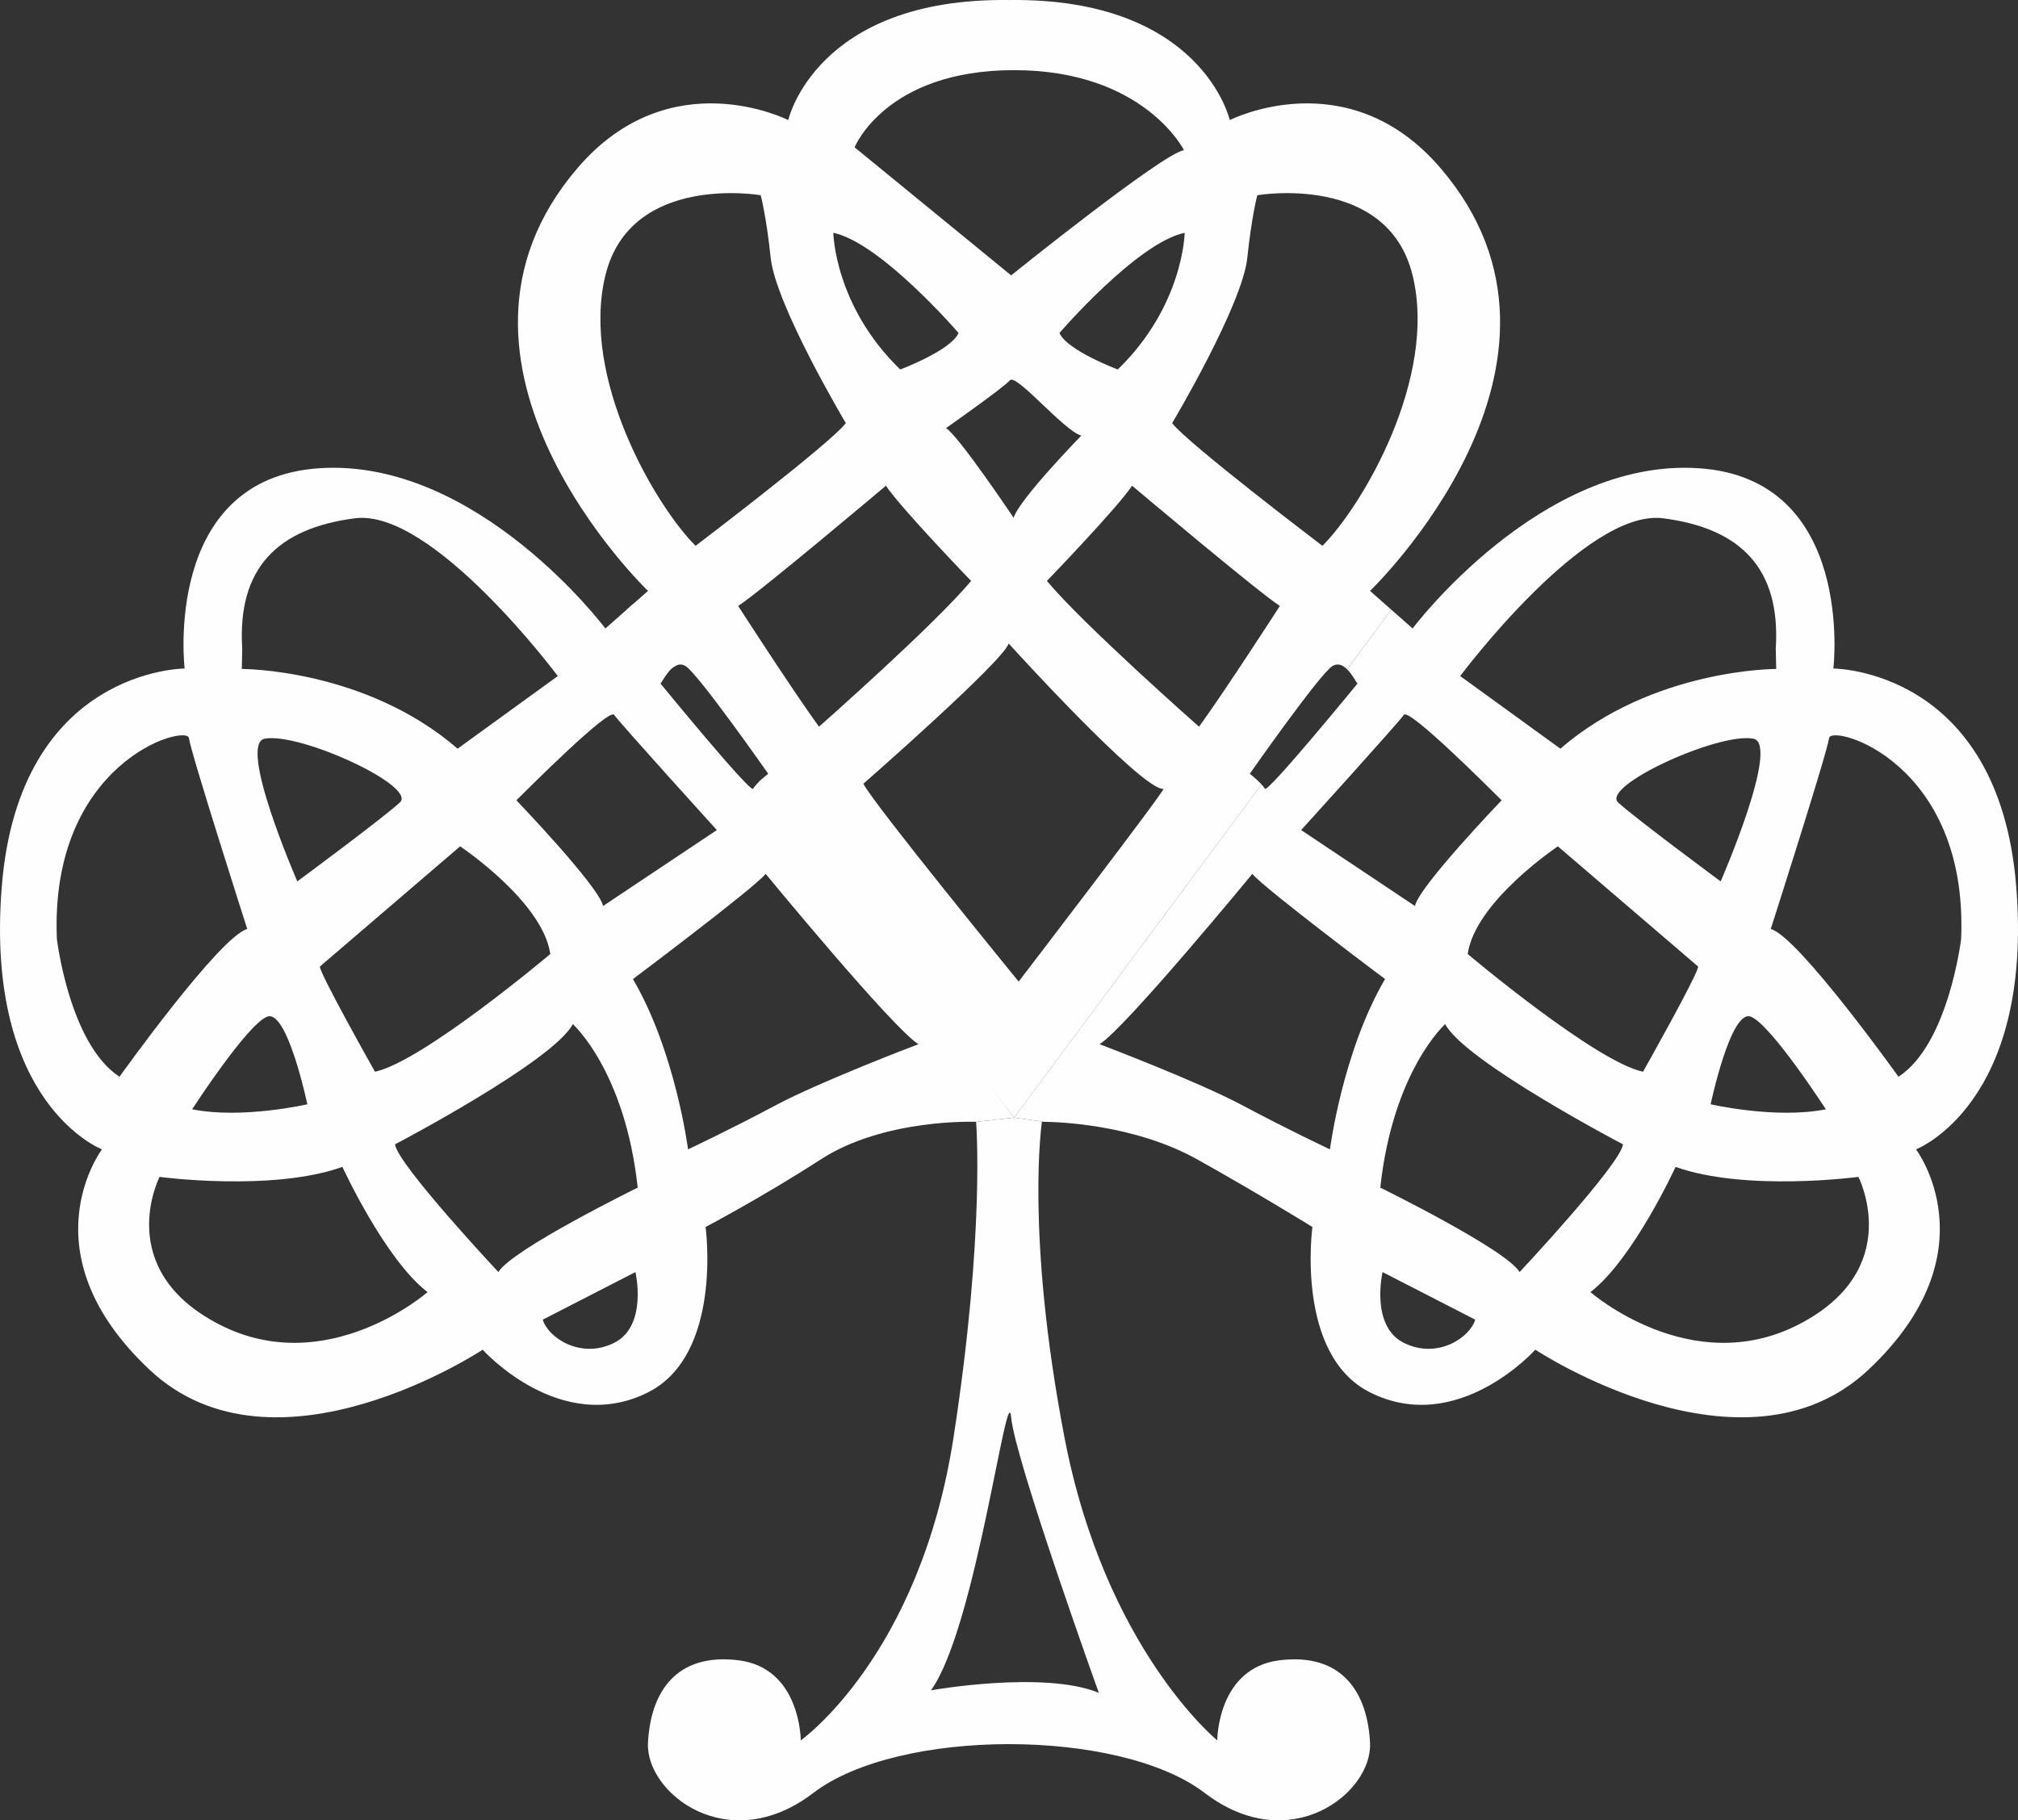
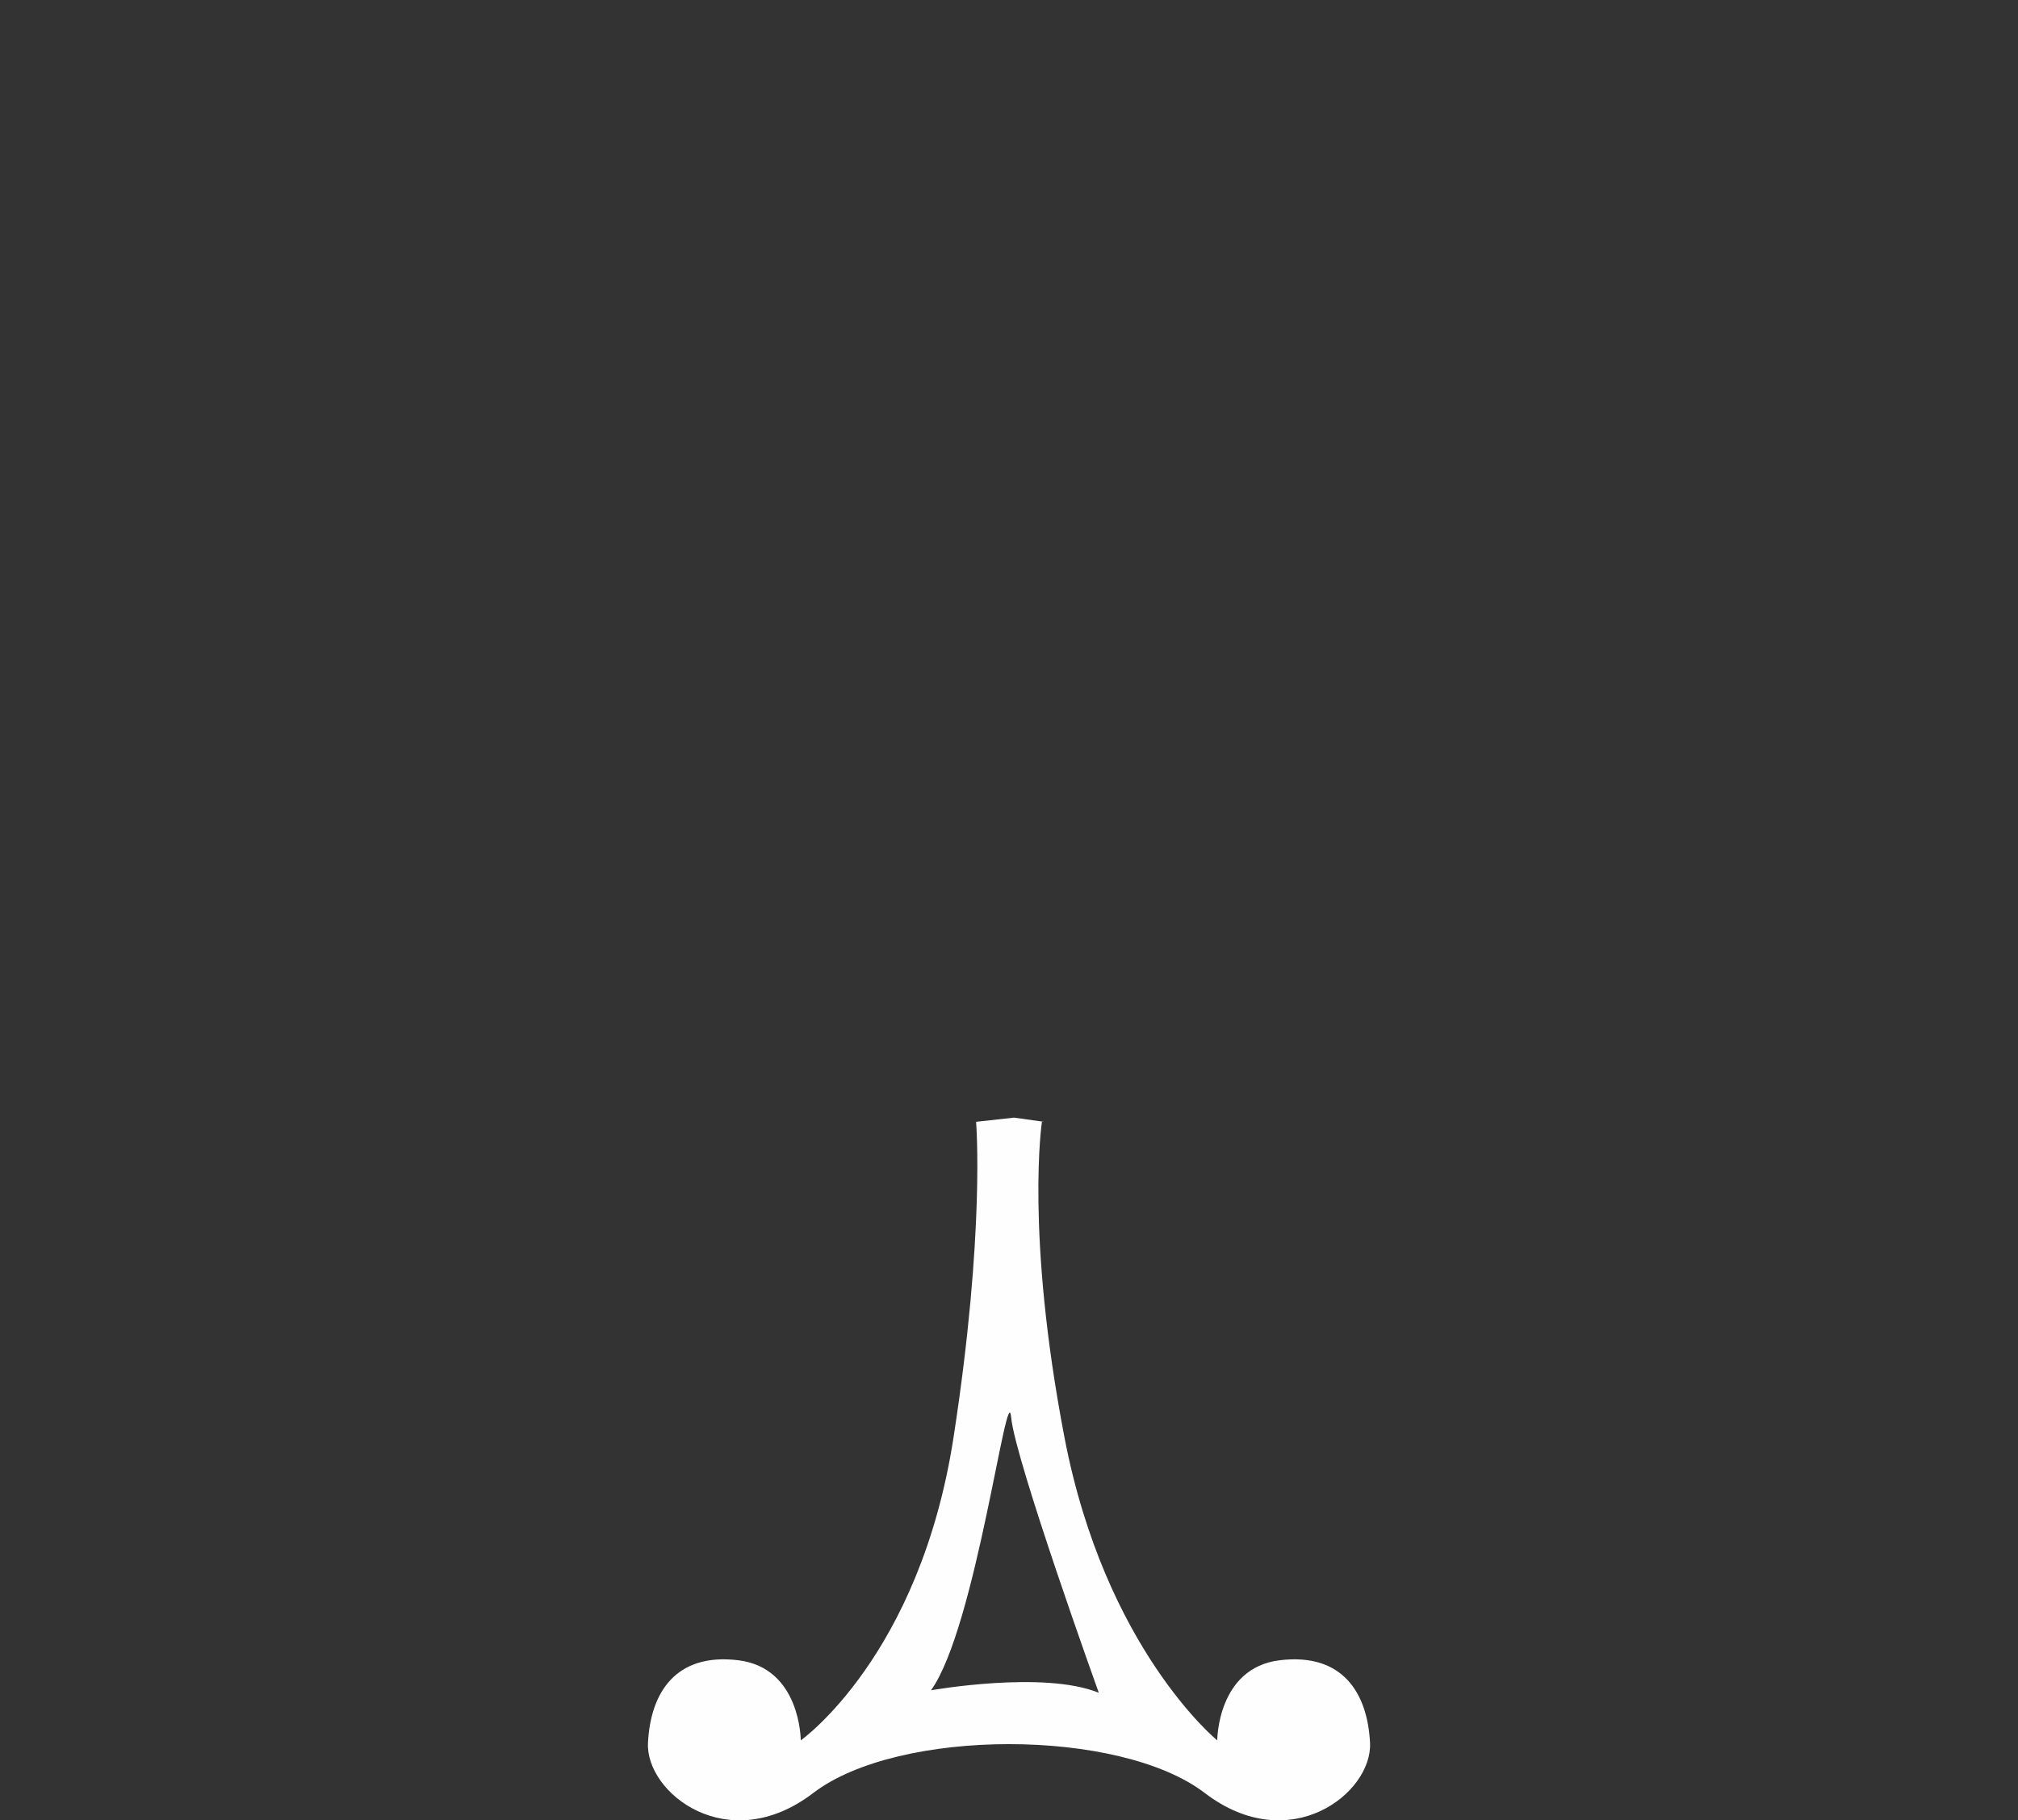
<svg xmlns="http://www.w3.org/2000/svg" xml:space="preserve" width="80.408mm" height="72.541mm" version="1.1" style="shape-rendering:geometricPrecision; text-rendering:geometricPrecision; image-rendering:optimizeQuality; fill-rule:evenodd; clip-rule:evenodd" viewBox="0 0 8039.7 7253.12">
  <rect x="0" y="0" width="8039.7" height="7253.12" fill="#333333" stroke="none" />
  <defs>
    <style type="text/css">
   
    .fil0 {fill:#FEFEFE;fill-rule:nonzero}
   
  </style>
  </defs>
  <g id="Layer_x0020_1">
    <g id="_1968657109040">
      <g>
        <path class="fil0" d="M4377.63 6744.96c-219.53,-89.8 -668.55,-9.98 -668.55,-9.98 179.61,-249.46 304.34,-1255.6 319.31,-1087.64 14.97,167.96 349.24,1097.62 349.24,1097.62zm930.87 -4091.13c0.78,-0.47 1.55,-0.9 2.32,-1.31 -0.77,0.41 -1.54,0.84 -2.32,1.31zm2.36 -1.33c0.74,-0.39 1.48,-0.76 2.22,-1.1 -0.74,0.34 -1.48,0.71 -2.22,1.1zm2.35 -1.16c0.73,-0.33 1.46,-0.64 2.19,-0.93 -0.73,0.29 -1.46,0.6 -2.19,0.93zm2.27 -0.97c0.72,-0.28 1.43,-0.53 2.14,-0.76 -0.71,0.23 -1.42,0.49 -2.14,0.76zm2.37 -0.84c0.69,-0.22 1.38,-0.41 2.07,-0.6 -0.69,0.18 -1.38,0.38 -2.07,0.6zm2.24 -0.64c0.69,-0.18 1.38,-0.34 2.06,-0.47 -0.68,0.13 -1.37,0.29 -2.06,0.47zm4.44 -0.86c0.72,-0.09 1.44,-0.15 2.16,-0.2 -0.71,0.05 -1.44,0.11 -2.16,0.2zm2.2 -0.2c0.7,-0.05 1.4,-0.08 2.09,-0.08 -0.7,0 -1.39,0.03 -2.09,0.08zm2.26 -0.08c0.67,0 1.33,0.02 1.99,0.05 -0.66,-0.03 -1.32,-0.05 -1.99,-0.05zm2.15 0.06c0.68,0.04 1.36,0.09 2.03,0.17 -0.67,-0.08 -1.35,-0.13 -2.03,-0.17zm2.17 0.19c0.65,0.08 1.31,0.17 1.97,0.28 -0.66,-0.11 -1.32,-0.2 -1.97,-0.28zm2.22 0.33c0.62,0.11 1.23,0.24 1.85,0.38 -0.62,-0.14 -1.23,-0.27 -1.85,-0.38zm2.08 0.43c1.35,0.32 2.7,0.71 4.03,1.17 -1.33,-0.46 -2.68,-0.85 -4.03,-1.17zm4.16 1.22c0.62,0.21 1.23,0.44 1.84,0.68 -0.61,-0.24 -1.22,-0.47 -1.84,-0.68zm2.11 0.79c0.58,0.23 1.16,0.48 1.73,0.73 -0.57,-0.25 -1.15,-0.5 -1.73,-0.73zm2.02 0.86c0.6,0.28 1.21,0.57 1.81,0.87 -0.6,-0.3 -1.21,-0.59 -1.81,-0.87zm2.01 0.98c0.61,0.31 1.22,0.64 1.83,0.97 -0.61,-0.33 -1.22,-0.66 -1.83,-0.97zm1.94 1.03c0.6,0.34 1.2,0.69 1.8,1.06 -0.6,-0.37 -1.2,-0.72 -1.8,-1.06zm1.97 1.16c0.61,0.37 1.22,0.76 1.83,1.16 -0.61,-0.4 -1.22,-0.79 -1.83,-1.16zm1.97 1.25c0.57,0.37 1.13,0.76 1.69,1.15 -0.56,-0.39 -1.12,-0.78 -1.69,-1.15zm1.92 1.32c0.58,0.41 1.15,0.83 1.72,1.26 -0.57,-0.43 -1.14,-0.85 -1.72,-1.26zm1.87 1.37c0.59,0.45 1.17,0.9 1.75,1.37 -0.58,-0.47 -1.16,-0.92 -1.75,-1.37zm1.83 1.43c0.61,0.49 1.21,0.98 1.81,1.49 0.54,0.47 1.08,0.94 1.62,1.41l-3.43 -2.9zm-1319.37 1793.04l-151.35 16.68c0,0 36.94,435.84 -89.81,1257.27 -134.7,873.11 -608.68,1207.39 -608.68,1207.39 0,0 0,-289.37 -249.46,-319.31 -249.46,-29.94 -349.24,129.71 -359.22,329.29 -9.98,199.56 319.31,459 658.57,199.56 339.27,-259.44 1220.25,-259.44 1559.51,0 339.27,259.44 668.55,0 658.57,-199.56 -9.98,-199.57 -109.77,-359.22 -359.22,-329.29 -249.47,29.94 -249.47,319.31 -249.47,319.31 0,0 -446.91,-364.21 -608.68,-1207.39 -156.59,-816.26 -89.8,-1257.27 -89.8,-1257.27 0,0 2.84,-0.04 8.15,0l-119.12 -16.68zm1587.77 -1949.06l-169.63 -149.67 84.82 74.83 84.81 74.84zm-2612.97 620.12c-5.97,6.37 -10.96,12.48 -13.7,17.48 2.74,-4.99 7.73,-11.1 13.7,-17.48zm-492.33 -717.74l59 -52.05 -59 52.05zm177.85 242.68c0.61,-0.17 1.21,-0.33 1.83,-0.48 -0.61,0.15 -1.22,0.31 -1.83,0.48zm4.08 -0.93c0.62,-0.1 1.25,-0.19 1.88,-0.27 -0.63,0.08 -1.26,0.17 -1.88,0.27zm2.08 -0.3c0.65,-0.07 1.31,-0.13 1.97,-0.17 -0.66,0.04 -1.32,0.1 -1.97,0.17zm2.23 -0.18c0.63,-0.03 1.26,-0.05 1.9,-0.05 -0.64,0 -1.27,0.02 -1.9,0.05zm2.12 -0.05c0.68,0 1.36,0.03 2.05,0.07 -0.69,-0.04 -1.37,-0.07 -2.05,-0.07zm2.21 0.08c0.67,0.05 1.33,0.11 2.01,0.2 -0.67,-0.09 -1.35,-0.15 -2.01,-0.2zm2.21 0.22c0.69,0.09 1.38,0.21 2.07,0.34 -0.69,-0.13 -1.38,-0.25 -2.07,-0.34zm2.29 0.38c0.67,0.13 1.34,0.28 2.02,0.46 -0.68,-0.18 -1.35,-0.33 -2.02,-0.46zm2.18 0.5c0.71,0.18 1.42,0.39 2.14,0.62 -0.72,-0.23 -1.43,-0.44 -2.14,-0.62zm2.32 0.68c0.67,0.22 1.35,0.46 2.02,0.72 -0.67,-0.26 -1.35,-0.5 -2.02,-0.72zm2.29 0.83c0.7,0.27 1.4,0.57 2.1,0.89 -0.7,-0.32 -1.4,-0.62 -2.1,-0.89zm2.2 0.94c0.74,0.34 1.48,0.71 2.22,1.1 -0.74,-0.39 -1.48,-0.76 -2.22,-1.1zm2.36 1.17c0.76,0.4 1.51,0.82 2.27,1.28 -0.76,-0.46 -1.51,-0.88 -2.27,-1.28z" />
      </g>
-       <path class="fil0" d="M4058.31 3911.1c0,0 -578.74,-708.47 -618.66,-788.3 0,0 558.8,-488.94 578.75,-558.79 0,0 529.68,584.15 616.55,579.4 12.09,-0.66 -576.64,767.68 -576.64,767.68zm-1646.42 -2813.91c99.78,-409.11 618.66,-319.31 618.66,-319.31 0,0 22.12,80.47 39.9,249.47 19.97,189.59 299.36,658.57 299.36,658.57 -59.87,79.82 -598.71,488.94 -598.71,488.94 -159.65,-159.65 -459,-668.55 -359.21,-1077.67zm1406.94 229.51c-29.94,69.85 -232.27,145.49 -232.27,145.49 -262.22,-253.64 -266.64,-544.63 -266.64,-544.63 189.59,39.91 498.91,399.14 498.91,399.14zm219.53 -1047.17c518.87,-0.56 678.53,318.75 678.53,318.75 -86.93,14.23 -688.51,498.91 -688.51,498.91l-623.65 -510.19c0,0 123.21,-306.93 633.63,-307.47zm414.77 1192.66c0,0 -202.34,-75.64 -232.28,-145.49 0,0 309.34,-359.22 498.92,-399.14 0,0 -4.43,290.99 -266.64,544.63zm516.1 -444.84c17.8,-169 39.91,-249.47 39.91,-249.47 0,0 518.87,-89.8 618.66,319.31 99.79,409.12 -199.56,918.02 -359.22,1077.67 0,0 -538.83,-409.12 -598.7,-488.94 0,0 279.39,-468.99 299.35,-658.57zm339.27 1626.48c21.89,-13.13 41.84,-3.23 58.2,12.88l176.3 -237.4 -84.82 -74.83c0,0 947.98,-909.34 279.39,-1686.35 -369.2,-429.07 -838.19,-189.6 -838.19,-189.6 0,0 -109.76,-487.83 -878.09,-478.4l-2.88 0c-768.34,-9.43 -878.1,478.4 -878.1,478.4 0,0 -468.98,-239.48 -838.18,189.6 -668.58,777.01 279.39,1686.35 279.39,1686.35l-83.76 73.9 178.91 234.87c15.64,-13.98 34.26,-21.59 54.53,-9.42 49.89,29.94 329.29,429.06 329.29,429.06 0,0 -20.9,16.73 -38.34,33.93l1017.9 1336.39 985.96 -1327.7c-18.23,-19.77 -46.78,-42.61 -46.78,-42.61 0,0 279.39,-399.13 329.29,-429.06zm-798.26 -718.45c0,0 508.89,429.07 588.72,478.96 0,0 -215.09,333.86 -322.09,481.25 0,0 -466.21,-411.4 -605.9,-581.02 0,0 279.39,-289.37 339.27,-379.18zm-741.28 -229.5c0,0 229.5,-161.5 254.45,-190.52 24.95,-29.01 214.53,200.5 284.38,220.45 0,0 -249.47,256.01 -269.41,327.58 0,0 -219.53,-327.58 -269.41,-357.5zm-828.21 708.46c79.83,-49.88 588.72,-478.96 588.72,-478.96 59.87,89.81 339.27,379.18 339.27,379.18 -139.69,169.63 -605.91,581.02 -605.91,581.02 -107,-147.39 -322.08,-481.25 -322.08,-481.25z" />
-       <path class="fil0" d="M7563.61 4290.28c0,0 -399.13,-558.79 -508.89,-588.73 0,0 225.07,-702.68 232.28,-760.45 7.2,-57.77 556.02,91.9 526.07,800.36 0,0 -49.88,419.09 -249.46,548.82zm-399.13 987.86c-429.07,219.52 -828.21,-129.72 -828.21,-129.72 169.64,-129.71 339.27,-498.91 339.27,-498.91 279.39,99.78 728.42,39.9 728.42,39.9 0,0 189.59,369.2 -239.48,588.73zm-1110.37 -209.55c-52.67,-89.8 -555.08,-336.49 -555.08,-336.49 50.83,-466.21 258.5,-651.37 258.5,-651.37 79.82,149.68 708.47,478.97 708.47,478.97 -9.98,79.83 -411.89,508.89 -411.89,508.89zm-461.23 282.01c-134.7,-67.22 -84.81,-282.01 -84.81,-282.01l369.2 189.6c-19.96,69.85 -149.68,159.65 -284.39,92.42zm-294.36 -770.95c0,0 -169.63,-79.83 -349.24,-175.73 -179.61,-95.91 -568.77,-243.37 -568.77,-243.37 99.79,-59.87 608.68,-678.53 608.68,-678.53 49.89,59.87 528.86,419.09 528.86,419.09 -169.64,289.37 -219.53,678.53 -219.53,678.53zm68.18 -1912.95c20.95,20.61 35.99,51.36 41.58,56.96 0,0 -359.22,439.05 -369.2,419.09 -2.43,-4.86 -7.23,-10.9 -13.09,-17.26l-985.96 1327.7 119.12 16.68c53.26,0.41 358.36,9.04 610.51,149.68 241.03,134.43 459,269.41 459,269.41 0,0 -69.84,508.89 229.73,659.13 349.23,175.13 658.35,-170.2 658.35,-170.2 0,0 828.2,548.82 1327.13,79.83 498.91,-468.98 189.59,-878.09 189.59,-878.09 0,0 468.99,-179.62 399.14,-1047.73 -69.85,-868.12 -728.42,-868.12 -728.42,-868.12 0,0 89.81,-758.36 -538.83,-798.27 -628.64,-39.91 -1137.54,638.62 -1137.54,638.62l-84.81 -74.84 -176.3 237.4zm226.18 181.7c19.96,-29.94 350.19,301.57 389.63,340.38 0,0 -330.87,344.76 -345.28,421.28l-453.45 -302.65c0,0 389.15,-429.07 409.11,-459.01zm1382.01 1202.4c79.83,29.93 299.35,369.19 299.35,369.19 -199.56,39.91 -459,-19.96 -459,-19.96 0,0 79.82,-379.18 159.65,-349.23zm-209.54 -199.57c0,29.94 -219.52,419.09 -219.52,419.09 -189.6,-39.91 -698.49,-468.99 -698.49,-468.99 29.94,-209.54 359.21,-429.06 359.21,-429.06l558.8 478.96zm-318.47 -653.58c-70.69,-64.86 397.43,-280 537.99,-254.45 109.77,19.96 -129.71,568.77 -129.71,568.77 0,0 -337.61,-249.46 -408.28,-314.32zm178.77 -1132.54c309.33,39.9 468.99,199.56 449.03,518.87l1.66 81.49c0,0 -490.61,-1.66 -859.81,317.65l-399.13 -289.37c0,0 498.91,-668.55 808.24,-628.64z" />
-       <path class="fil0" d="M3090.42 4403.93c-179.62,95.9 -349.24,175.73 -349.24,175.73 0,0 -49.89,-389.16 -219.53,-678.53 0,0 478.97,-359.22 528.86,-419.09 0,0 508.89,618.66 608.68,678.53 0,0 -389.16,147.46 -568.77,243.37zm-1104.83 664.66c0,0 -401.91,-429.06 -411.89,-508.89 0,0 628.64,-329.29 708.47,-478.97 0,0 207.66,185.17 258.49,651.37 0,0 -502.41,246.69 -555.07,336.49zm461.22 282.01c-134.7,67.23 -264.43,-22.57 -284.38,-92.42l369.2 -189.6c0,0 49.89,214.79 -84.82,282.01zm-1571.59 -72.46c-429.06,-219.53 -239.48,-588.73 -239.48,-588.73 0,0 449.03,59.87 728.42,-39.9 0,0 169.63,369.2 339.27,498.91 0,0 -399.14,349.24 -828.21,129.72zm-399.14 -987.86c-199.56,-129.72 -249.46,-548.82 -249.46,-548.82 -29.94,-708.47 518.88,-858.14 526.08,-800.36 7.21,57.77 232.28,760.45 232.28,760.45 -109.77,29.95 -508.9,588.73 -508.9,588.73zm937.98 -2225.18c309.33,-39.91 808.24,628.64 808.24,628.64l-399.14 289.37c-369.2,-319.31 -859.81,-317.65 -859.81,-317.65l1.67 -81.49c-19.96,-319.31 139.7,-478.97 449.03,-518.87zm419.08 1307.17c0,0 329.29,219.52 359.22,429.06 0,0 -508.89,429.07 -698.48,468.99 0,0 -219.53,-389.16 -219.53,-419.09l558.79 -478.96zm-608.68 1027.76c0,0 -259.44,59.87 -459,19.96 0,0 219.52,-339.27 299.35,-369.19 79.82,-29.95 159.65,349.23 159.65,349.23zm-39.91 -888.07c0,0 -239.48,-548.81 -129.71,-568.77 140.56,-25.56 608.68,189.59 537.99,254.45 -70.67,64.86 -408.28,314.32 -408.28,314.32zm1262.26 -663.56c19.96,29.94 409.12,459.01 409.12,459.01l-453.47 302.65c-14.41,-76.52 -345.26,-421.28 -345.26,-421.28 39.43,-38.8 369.67,-370.31 389.62,-340.38zm590.36 254.35c-14.44,12.94 -31.22,29.34 -36.56,40.01 -9.98,19.96 -369.2,-419.09 -369.2,-419.09 7.81,-7.81 34,-64.6 68.95,-74.46l-163.29 -219.9 -14.56 -22.78 -110.63 97.62c0,0 -508.9,-678.53 -1137.54,-638.62 -628.64,39.91 -538.83,798.27 -538.83,798.27 0,0 -658.57,0 -728.42,868.12 -69.85,868.12 399.14,1047.73 399.14,1047.73 0,0 -309.33,409.12 189.59,878.09 498.91,468.99 1327.13,-79.83 1327.13,-79.83 0,0 309.12,345.32 658.35,170.2 299.57,-150.24 229.72,-659.13 229.72,-659.13 0,0 227.3,-119.48 459.01,-269.41 254.45,-164.65 618.66,-149.68 618.66,-149.68l151.35 -16.68 -1002.87 -1350.46z" />
    </g>
  </g>
</svg>